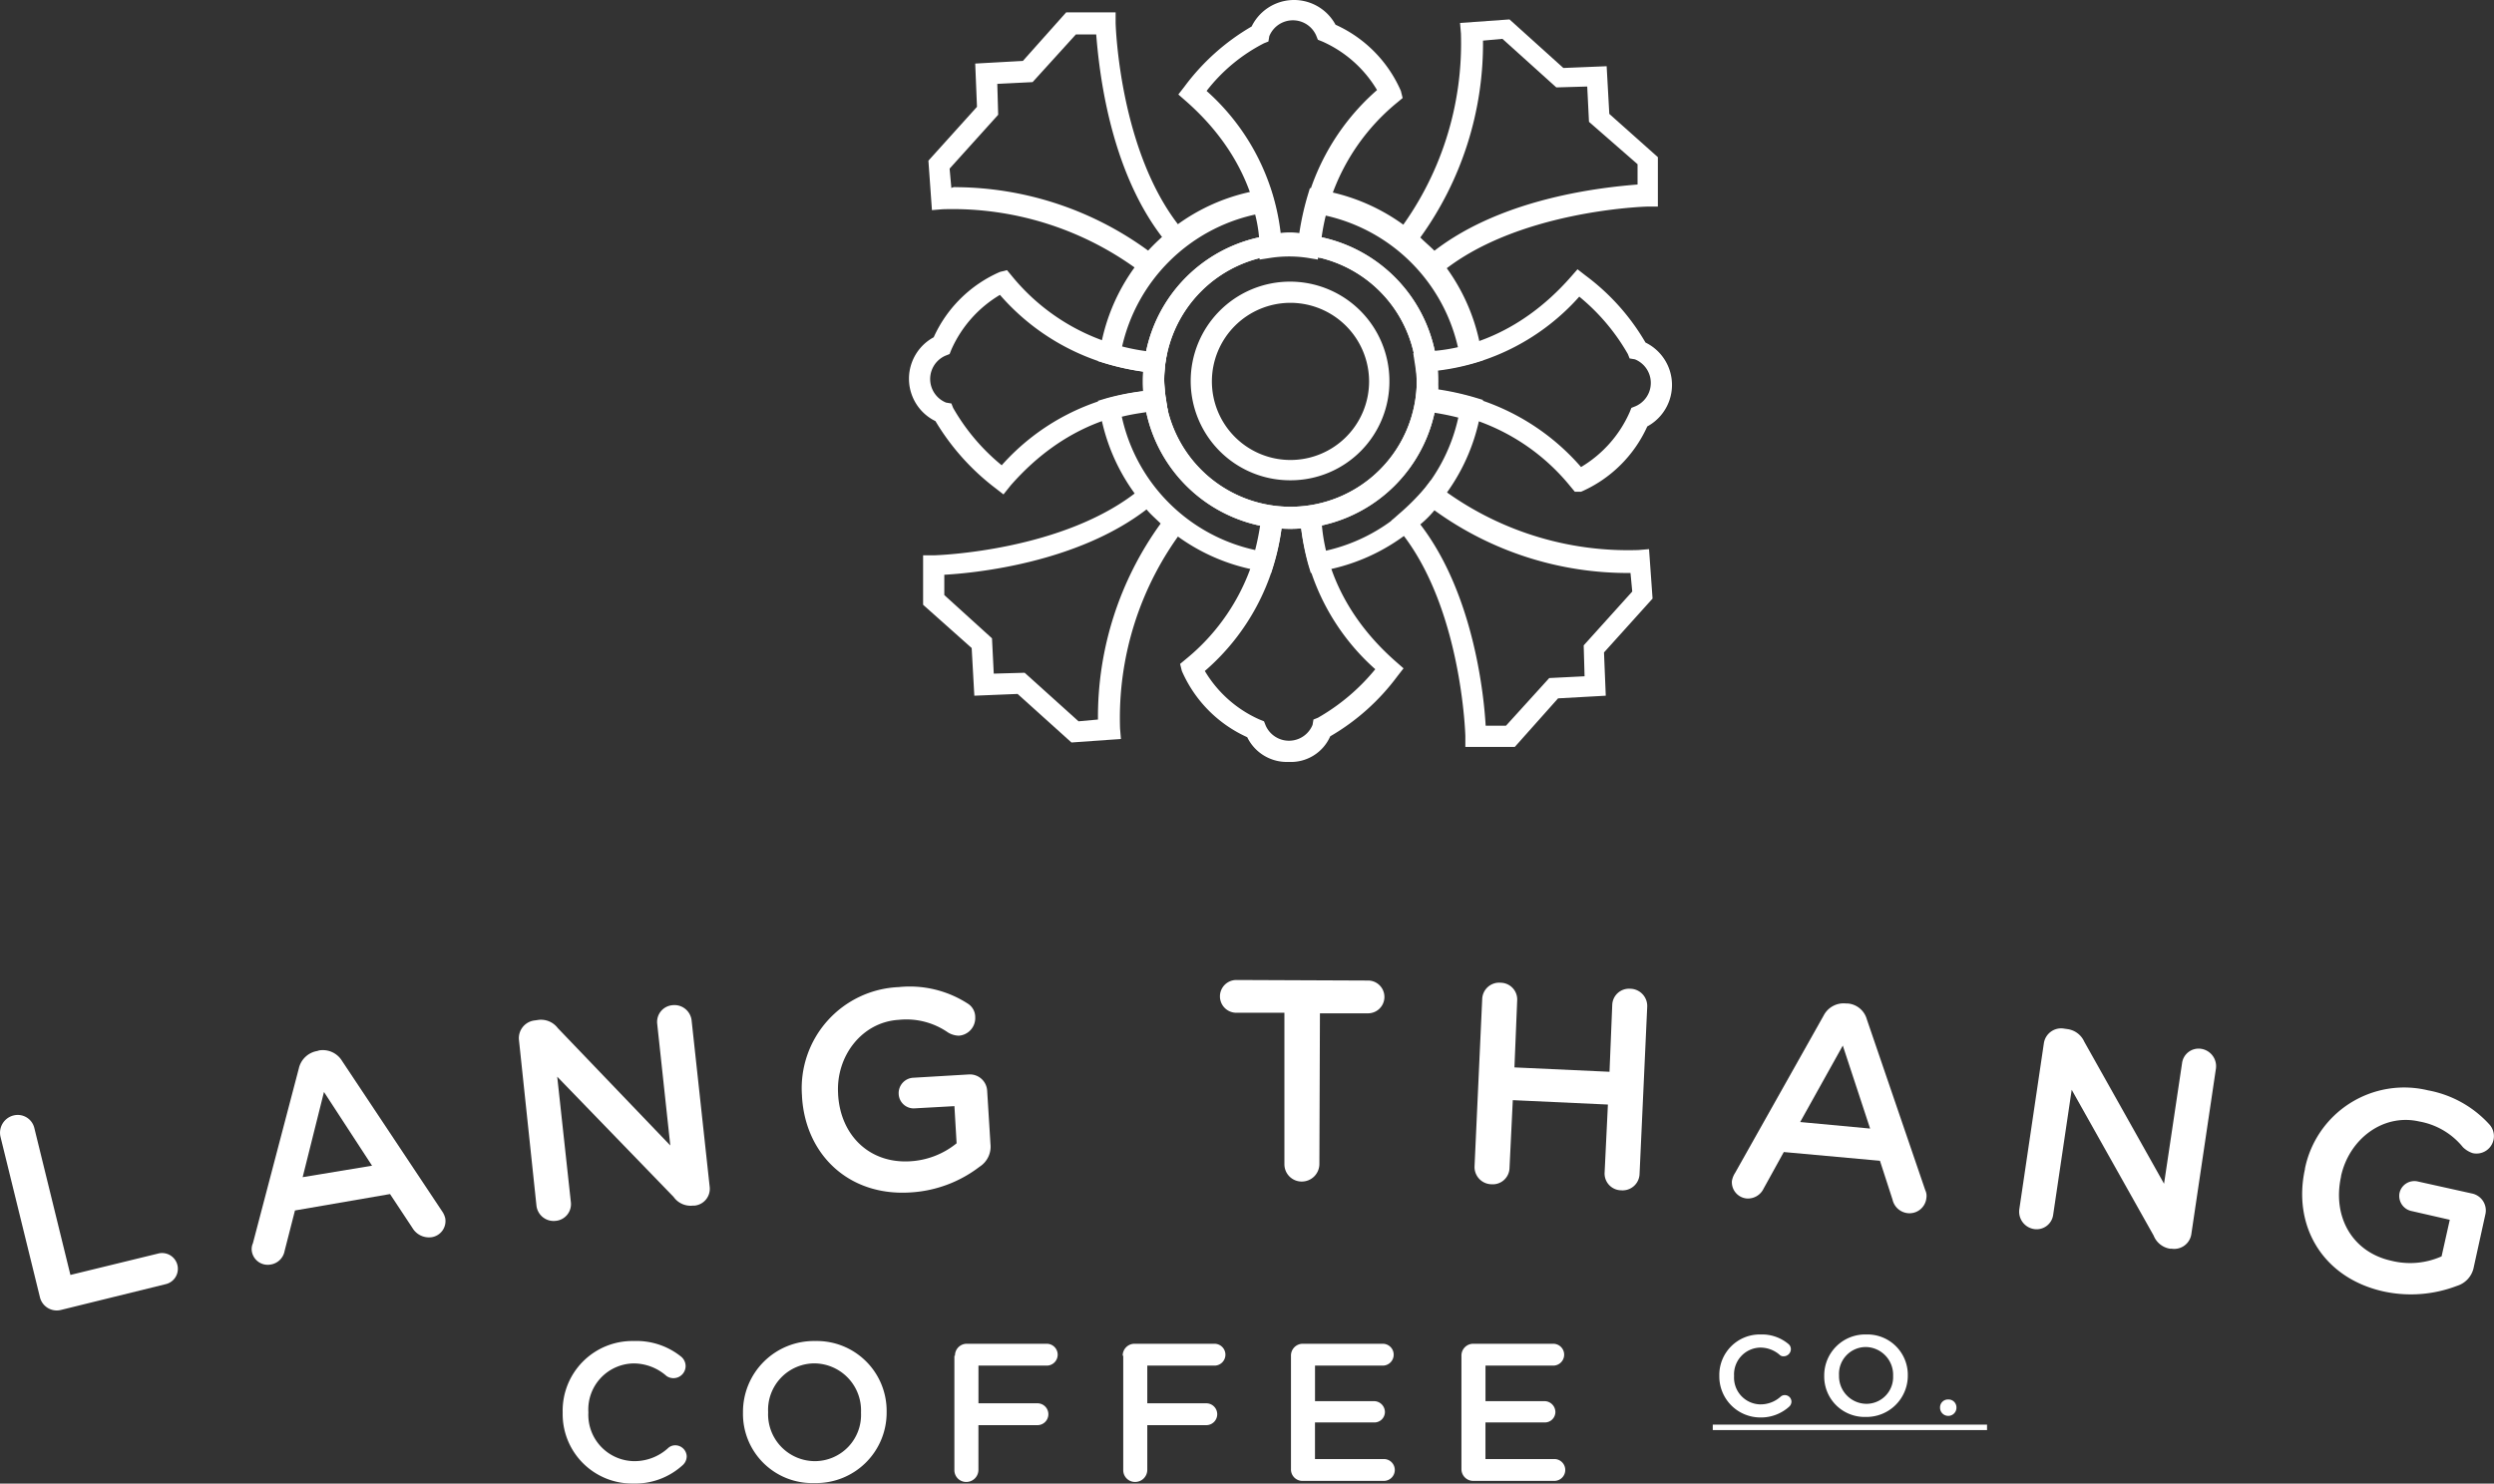
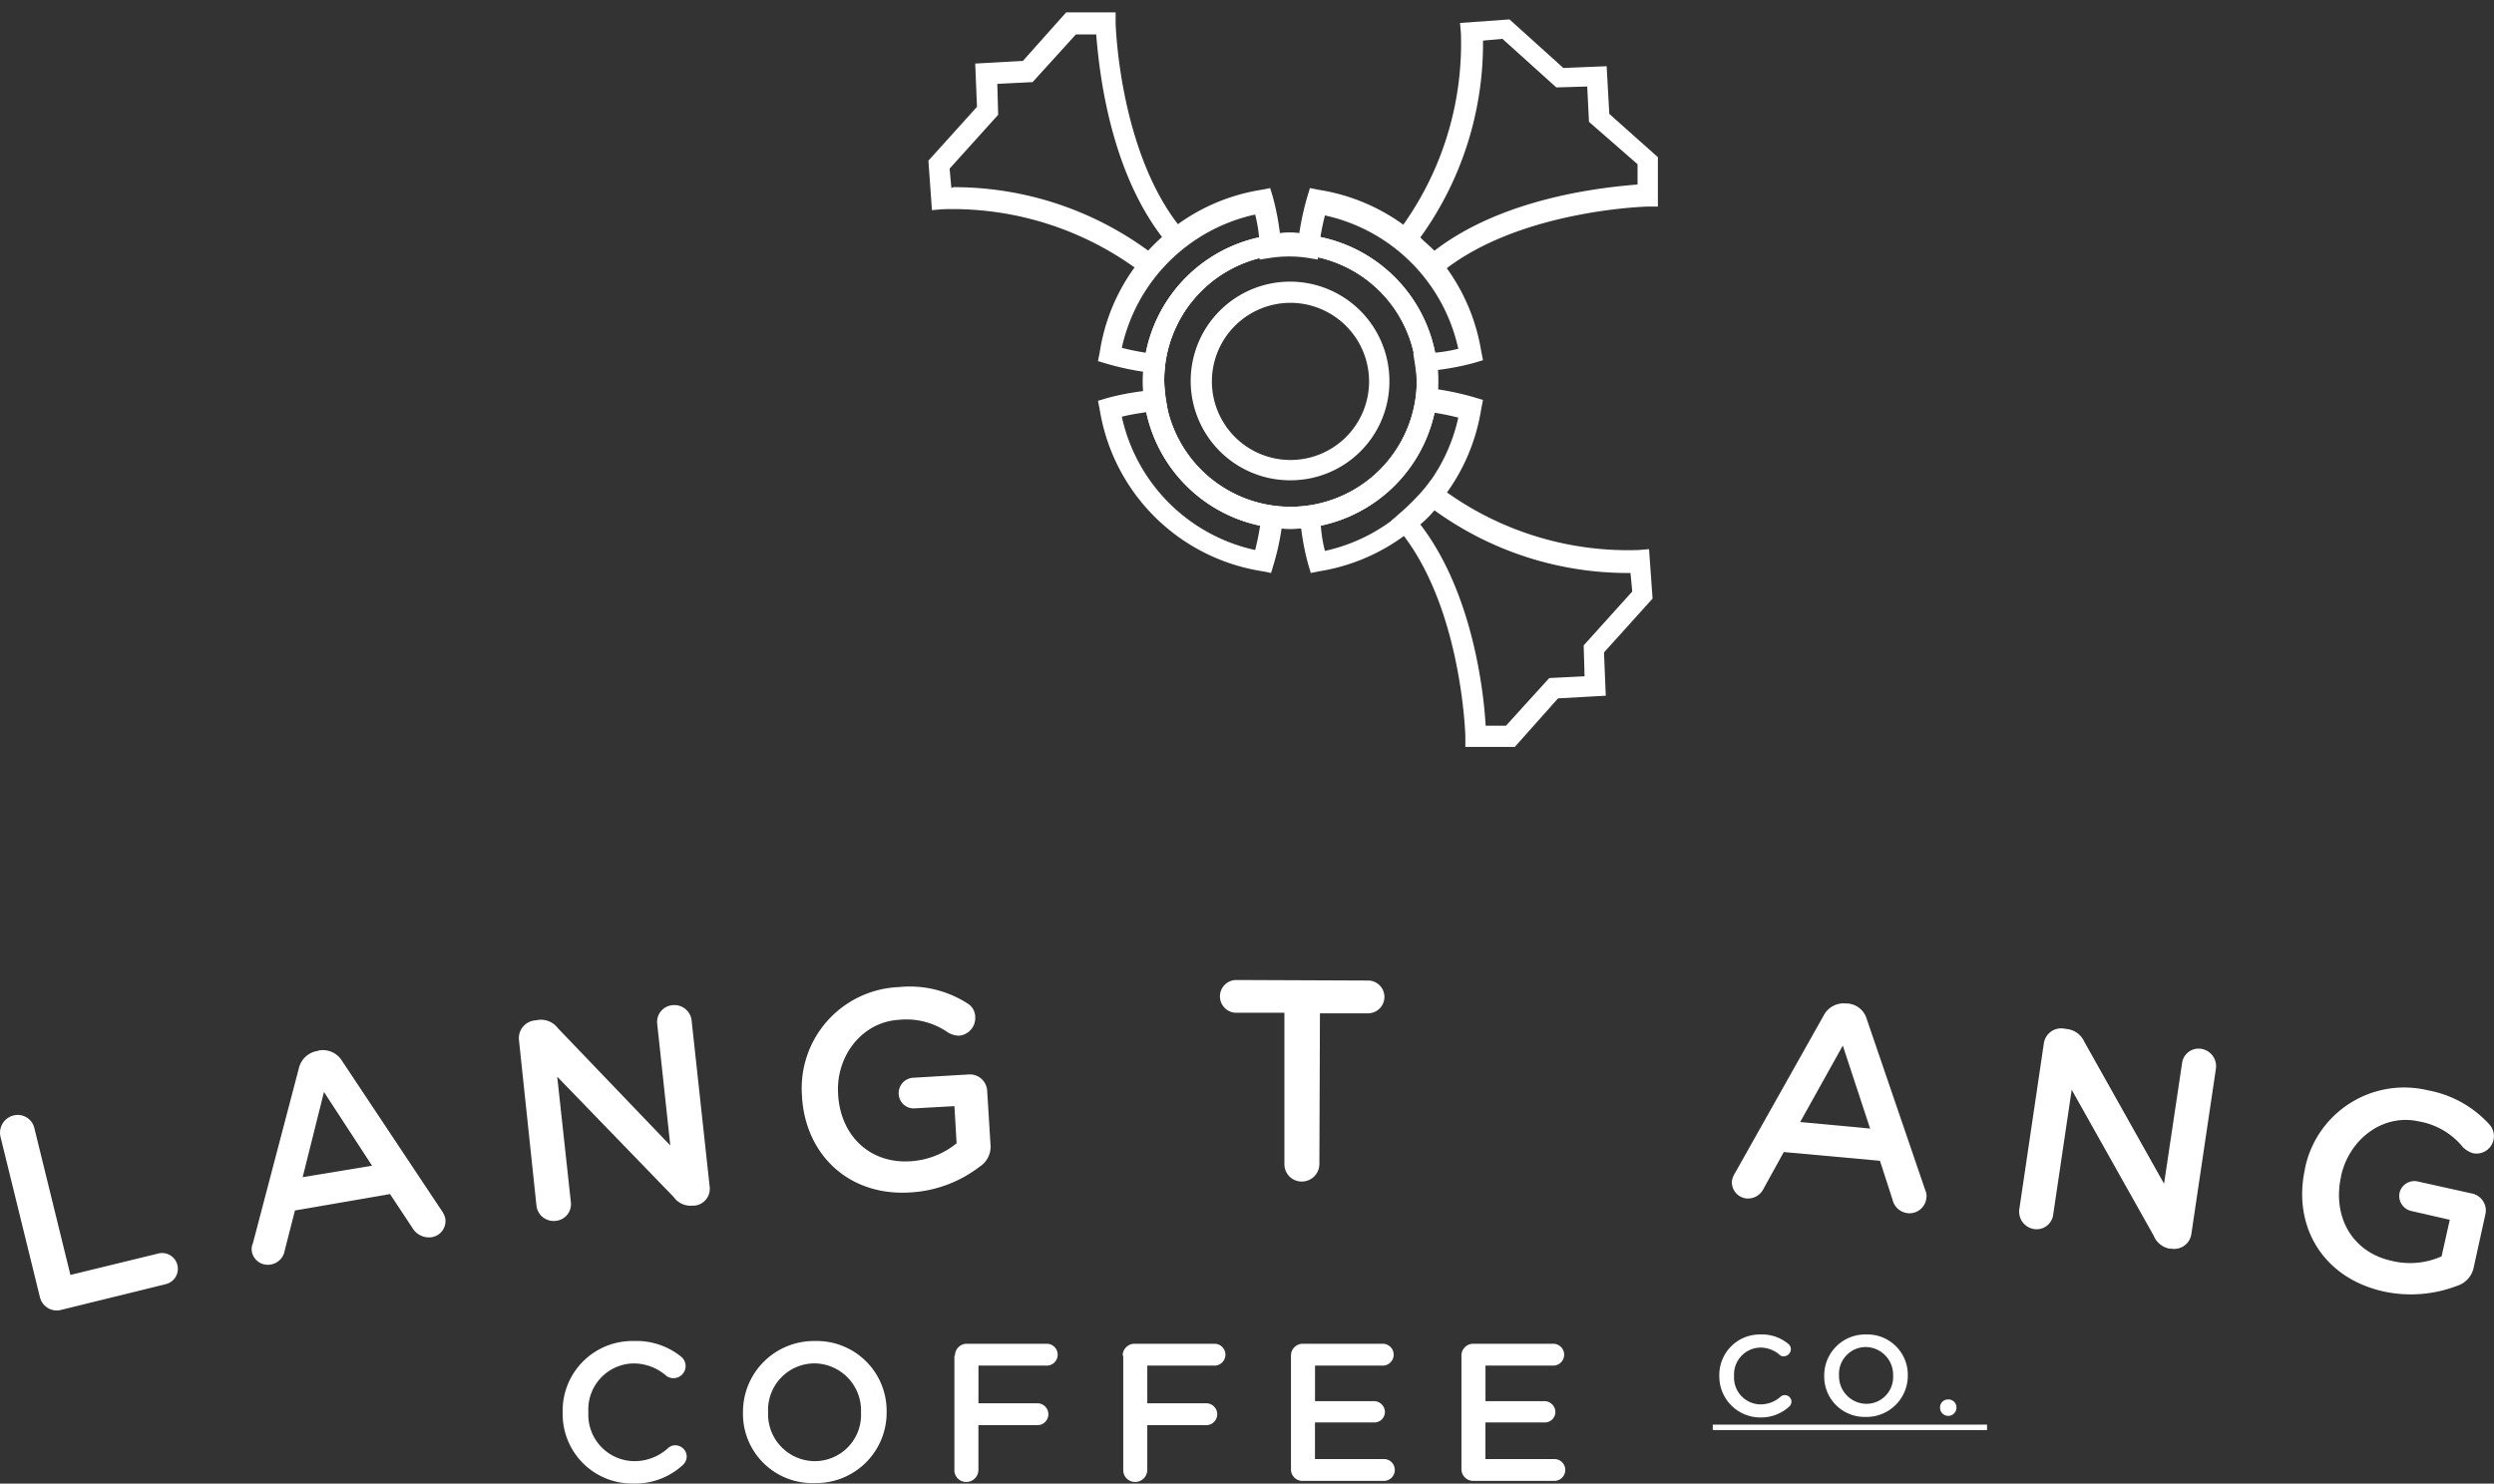
<svg xmlns="http://www.w3.org/2000/svg" viewBox="554.073 250 282.405 168.04">
  <rect x="554.073" y="250" width="282.405" height="168.04" fill="#333333" stroke="none" />
  <defs>
    <style>.a{fill:#fff;}</style>
  </defs>
  <g transform="translate(508)">
    <g transform="translate(-353 -586)">
      <g transform="translate(399.073 947)">
        <path class="a" d="M.067,27.179a2.018,2.018,0,0,1,1.485-2.413A1.934,1.934,0,0,1,3.9,26.189L7.985,42.831l9.9-2.413a1.786,1.786,0,1,1,.866,3.464L6.934,46.791a1.961,1.961,0,0,1-2.413-1.485Z" transform="translate(-0.012 -9.424)" />
        <path class="a" d="M46.209,34.715l5.2-19.8a2.575,2.575,0,0,1,2.1-1.98l.186-.062a2.551,2.551,0,0,1,2.6,1.175L67.614,31.065a2.345,2.345,0,0,1,.371.8,1.846,1.846,0,0,1-1.547,2.165,2.176,2.176,0,0,1-2.165-1.052l-2.537-3.836L50.972,31,49.8,35.581a1.9,1.9,0,0,1-1.609,1.547,1.819,1.819,0,0,1-2.1-1.485A1.622,1.622,0,0,1,46.209,34.715ZM59.7,25.93l-5.444-8.352-2.413,9.651Z" transform="translate(-17.572 -4.895)" />
        <path class="a" d="M94.992,8.552a2.018,2.018,0,0,1,1.794-2.227l.433-.062a2.387,2.387,0,0,1,2.165.928l12.744,13.3L110.644,6.7a1.9,1.9,0,0,1,1.732-2.1,1.956,1.956,0,0,1,2.165,1.732l2.042,18.807a1.915,1.915,0,0,1-1.732,2.165h-.186a2.358,2.358,0,0,1-2.165-.99L99.323,12.7l1.547,14.229a1.9,1.9,0,0,1-1.732,2.1A1.956,1.956,0,0,1,96.972,27.3Z" transform="translate(-36.227 -1.746)" />
        <path class="a" d="M146.787,13.655v-.062a11.465,11.465,0,0,1,10.95-12.311,12.112,12.112,0,0,1,7.8,1.856,1.794,1.794,0,0,1,.866,1.547,2,2,0,0,1-1.856,2.1,2.438,2.438,0,0,1-1.237-.371,8.253,8.253,0,0,0-5.568-1.423c-4.145.247-7.115,4.083-6.867,8.352v.062c.247,4.64,3.526,7.857,8.1,7.61a9.134,9.134,0,0,0,5.32-2.042l-.247-4.207-4.454.247a1.7,1.7,0,0,1-1.856-1.609,1.745,1.745,0,0,1,1.67-1.856l6.248-.371a1.959,1.959,0,0,1,2.1,1.856l.371,6a2.7,2.7,0,0,1-1.237,2.6,14.176,14.176,0,0,1-7.857,2.908C152.046,24.976,147.158,20.212,146.787,13.655Z" transform="translate(-55.975 -0.477)" />
        <path class="a" d="M230.6,3.712h-5.444a1.856,1.856,0,1,1,0-3.712l14.972.062a1.857,1.857,0,0,1,0,3.712h-5.506l-.062,17.075a1.993,1.993,0,0,1-1.98,1.98,1.954,1.954,0,0,1-1.98-1.98Z" transform="translate(-85.161)" />
-         <path class="a" d="M270.764,2.354A1.924,1.924,0,0,1,272.868.5a1.9,1.9,0,0,1,1.856,2.042l-.309,7.548,10.765.495.309-7.548a1.9,1.9,0,0,1,2.042-1.856,1.954,1.954,0,0,1,1.918,2.042l-.866,18.931a1.924,1.924,0,0,1-2.1,1.856,1.9,1.9,0,0,1-1.856-2.042l.371-7.671L274.229,13.8l-.371,7.671a1.9,1.9,0,0,1-2.042,1.856,1.954,1.954,0,0,1-1.918-2.042Z" transform="translate(-102.929 -0.189)" />
        <path class="a" d="M317.369,23.468,327.391,5.651a2.544,2.544,0,0,1,2.537-1.361h.186a2.454,2.454,0,0,1,2.165,1.794l6.62,19.364a1.483,1.483,0,0,1,.124.866,1.92,1.92,0,0,1-2.042,1.732,1.973,1.973,0,0,1-1.794-1.547l-1.423-4.392-10.888-.99-2.289,4.145a1.967,1.967,0,0,1-1.918,1.114A1.851,1.851,0,0,1,317,24.4,2.44,2.44,0,0,1,317.369,23.468Zm15.281-5.011-3.093-9.4-4.826,8.661Z" transform="translate(-120.89 -1.629)" />
        <path class="a" d="M372.375,10.553a1.976,1.976,0,0,1,2.289-1.67l.433.062a2.45,2.45,0,0,1,1.856,1.423l9.032,16.085,2.042-13.672a1.889,1.889,0,0,1,2.165-1.609,1.994,1.994,0,0,1,1.67,2.227l-2.784,18.745a1.96,1.96,0,0,1-2.227,1.67h-.186a2.4,2.4,0,0,1-1.856-1.485l-9.28-16.518-2.1,14.167a1.889,1.889,0,0,1-2.165,1.609,1.994,1.994,0,0,1-1.67-2.227Z" transform="translate(-140.942 -3.376)" />
        <path class="a" d="M421.7,28.922V28.86a11.468,11.468,0,0,1,13.92-8.847,12.415,12.415,0,0,1,6.991,3.9,1.972,1.972,0,0,1-1.918,3.217,2.836,2.836,0,0,1-1.114-.681,8.2,8.2,0,0,0-4.949-2.908c-4.083-.928-7.919,1.98-8.847,6.187v.062c-.99,4.516,1.237,8.538,5.692,9.527a8.748,8.748,0,0,0,5.692-.495l.928-4.145-4.331-.99a1.75,1.75,0,0,1-1.361-2.042,1.726,1.726,0,0,1,2.1-1.3l6.125,1.361a1.961,1.961,0,0,1,1.485,2.413L440.82,40a2.754,2.754,0,0,1-1.918,2.165,14.585,14.585,0,0,1-8.352.619C423.683,41.234,420.28,35.356,421.7,28.922Z" transform="translate(-160.698 -7.517)" />
      </g>
      <g transform="translate(462.788 987.151)">
        <path class="a" d="M103,74.2h0a7.888,7.888,0,0,1,8.043-8.1,8.061,8.061,0,0,1,5.32,1.732,1.4,1.4,0,0,1,.557,1.114,1.378,1.378,0,0,1-2.165,1.114,5.645,5.645,0,0,0-3.712-1.423,5.214,5.214,0,0,0-5.135,5.506V74.2a5.251,5.251,0,0,0,5.135,5.506,5.636,5.636,0,0,0,3.9-1.485,1.176,1.176,0,0,1,.8-.309,1.3,1.3,0,0,1,1.3,1.237,1.346,1.346,0,0,1-.433.99,7.969,7.969,0,0,1-5.63,2.1A7.86,7.86,0,0,1,103,74.2Z" transform="translate(-103 -65.358)" />
        <path class="a" d="M136,74.2h0a8.028,8.028,0,0,1,8.166-8.1,7.911,7.911,0,0,1,8.1,7.981v.062a7.978,7.978,0,0,1-8.166,8.043A7.838,7.838,0,0,1,136,74.2Zm13.363,0h0a5.328,5.328,0,0,0-5.259-5.568,5.274,5.274,0,0,0-5.259,5.506V74.2a5.312,5.312,0,0,0,5.259,5.506A5.237,5.237,0,0,0,149.363,74.2Z" transform="translate(-115.584 -65.358)" />
        <path class="a" d="M174.762,67.961a1.334,1.334,0,0,1,1.361-1.361h9.032a1.237,1.237,0,1,1,0,2.475h-7.733v4.269H184.1a1.237,1.237,0,0,1,0,2.475h-6.682v5.073a1.373,1.373,0,0,1-1.361,1.361,1.334,1.334,0,0,1-1.361-1.361V67.961Z" transform="translate(-130.342 -65.548)" />
        <path class="a" d="M205.5,67.961a1.334,1.334,0,0,1,1.361-1.361h9.032a1.237,1.237,0,1,1,0,2.475h-7.61v4.269h6.682a1.237,1.237,0,0,1,0,2.475h-6.682v5.073a1.373,1.373,0,0,1-1.361,1.361,1.334,1.334,0,0,1-1.361-1.361V67.961Z" transform="translate(-142.087 -65.548)" />
        <path class="a" d="M236.3,80.767V67.961a1.334,1.334,0,0,1,1.361-1.361h9.032a1.237,1.237,0,1,1,0,2.475h-7.671V73.1H245.7a1.241,1.241,0,0,1,1.237,1.237,1.189,1.189,0,0,1-1.237,1.175h-6.682v4.145h7.8a1.237,1.237,0,1,1,0,2.475h-9.156A1.3,1.3,0,0,1,236.3,80.767Z" transform="translate(-153.833 -65.548)" />
        <path class="a" d="M267.5,80.767V67.961a1.334,1.334,0,0,1,1.361-1.361h9.032a1.237,1.237,0,1,1,0,2.475h-7.671V73.1H276.9a1.241,1.241,0,0,1,1.237,1.237,1.189,1.189,0,0,1-1.237,1.175h-6.682v4.145h7.8a1.237,1.237,0,1,1,0,2.475h-9.156A1.334,1.334,0,0,1,267.5,80.767Z" transform="translate(-165.73 -65.548)" />
        <path class="a" d="M314.7,69.6h0a4.585,4.585,0,0,1,4.7-4.7,4.647,4.647,0,0,1,3.093,1.052.761.761,0,0,1,.309.619.819.819,0,0,1-.8.8.609.609,0,0,1-.495-.186,3.335,3.335,0,0,0-2.165-.8,3.032,3.032,0,0,0-2.97,3.217h0a3.032,3.032,0,0,0,2.97,3.217,3.4,3.4,0,0,0,2.289-.866.7.7,0,0,1,.495-.186.752.752,0,0,1,.742.742.784.784,0,0,1-.247.557A4.748,4.748,0,0,1,319.34,74.3,4.647,4.647,0,0,1,314.7,69.6Z" transform="translate(-183.73 -64.9)" />
        <path class="a" d="M333.9,69.6h0a4.637,4.637,0,0,1,4.764-4.7,4.571,4.571,0,0,1,4.7,4.64h0a4.674,4.674,0,0,1-4.764,4.7A4.571,4.571,0,0,1,333.9,69.6Zm7.8,0h0a3.146,3.146,0,0,0-3.093-3.279,3.043,3.043,0,0,0-3.031,3.217h0a3.13,3.13,0,0,0,3.093,3.217A3.026,3.026,0,0,0,341.7,69.6Z" transform="translate(-191.051 -64.9)" />
        <path class="a" d="M356.028,76.8a.9.9,0,0,1,.928.866v.124a.93.93,0,0,1-1.856,0v-.124A.9.9,0,0,1,356.028,76.8Z" transform="translate(-199.136 -69.438)" />
        <path class="a" d="M313.5,82.019V81.4h31.057v.619Z" transform="translate(-183.272 -71.192)" />
      </g>
    </g>
    <g transform="translate(-328 -721)">
      <path class="a" d="M43.2,54.5A11.25,11.25,0,1,1,54.4,43.2,11.182,11.182,0,0,1,43.2,54.5Zm0-20.1a8.9,8.9,0,1,0,8.9,8.9A8.92,8.92,0,0,0,43.2,34.4Z" transform="translate(477 970.9)" />
      <path class="a" d="M43.2,60A16.7,16.7,0,1,1,59.9,43.3,16.73,16.73,0,0,1,43.2,60Zm0-31.1A14.3,14.3,0,1,0,57.5,43.2,14.3,14.3,0,0,0,43.2,28.9Z" transform="translate(477 970.9)" />
      <path class="a" d="M43.2,60A16.7,16.7,0,1,1,59.9,43.3,16.73,16.73,0,0,1,43.2,60Zm0-31.1A14.3,14.3,0,1,0,57.5,43.2,14.3,14.3,0,0,0,43.2,28.9Z" transform="translate(477 970.9)" />
      <g transform="translate(477 970.9)">
        <path class="a" d="M27.4,31.8l-.9-.7A35.468,35.468,0,0,0,3.8,23.8l-1.2.1-.4-5.6,5.5-6.1L7.5,7.3,12.9,7l4.9-5.5h5.6V2.7c0,.1.4,15,7.7,23.6l.8.9-1,.8A19.207,19.207,0,0,0,28,30.8ZM5.3,21.3a37.236,37.236,0,0,1,21.8,7.2c.5-.5,1-1,1.6-1.5-6.1-7.9-7.2-19.3-7.5-23H18.9L14,9.4l-4,.2.1,3.5L4.6,19.2l.2,2.2A.749.749,0,0,1,5.3,21.3Z" />
-         <path class="a" d="M18.4,84.2l-6.1-5.5-4.9.2-.3-5.4L1.6,68.6V63H2.8c.1,0,14.9-.4,23.5-7.6l.9-.8.8,1a19.876,19.876,0,0,0,2.9,2.9l.9.7-.7.8a35.393,35.393,0,0,0-7.2,22.6l.1,1.2Zm-5.3-7.9,6.1,5.5,2.2-.2a37.316,37.316,0,0,1,7.1-22.2c-.5-.5-1.1-1-1.6-1.6C19.1,63.8,7.7,65,4,65.2v2.3l5.4,4.9.2,4Z" />
        <path class="a" d="M68.6,84.7H63V83.5c0-.1-.4-14.9-7.6-23.5l-.8-.9.9-.8a26.466,26.466,0,0,0,2.9-2.9l.7-.9.9.7a35.393,35.393,0,0,0,22.6,7.2l1.2-.1.4,5.6L78.7,74l.2,4.9-5.4.3Zm-3.3-2.4h2.3l4.9-5.4,4-.2-.1-3.5,5.5-6.1L81.7,65a37.316,37.316,0,0,1-22.2-7.1,12.1,12.1,0,0,1-1.6,1.6C63.9,67.3,65.1,78.7,65.3,82.3Z" />
        <path class="a" d="M59.1,31.9l-.8-.9a15.44,15.44,0,0,0-2.9-2.8l-.9-.7.7-.9A35.468,35.468,0,0,0,62.5,3.9l-.1-1.2L68,2.3l6.1,5.5L79,7.6l.3,5.4,5.5,4.9v5.6H83.6c-.1,0-15,.4-23.6,7.7ZM57.9,27c.5.5,1.1,1,1.6,1.5,7.9-6.1,19.3-7.2,23-7.5V18.7L77,13.9l-.2-4-3.5.1L67.2,4.5,65,4.7A37.559,37.559,0,0,1,57.9,27Z" />
      </g>
      <path class="a" d="M41,65l-1-.2A22.074,22.074,0,0,1,21.6,46.5l-.2-1,1-.3a29.029,29.029,0,0,1,4.1-.8V42.2a31.335,31.335,0,0,1-4.1-.9l-1-.3.2-1A21.963,21.963,0,0,1,39.9,21.6l1-.2.3,1a29.029,29.029,0,0,1,.8,4.1,8.1,8.1,0,0,1,2.2,0,31.335,31.335,0,0,1,.9-4.1l.3-1,1,.2A22.074,22.074,0,0,1,64.8,39.9l.2,1-1,.3a29.029,29.029,0,0,1-4.1.8v2.2a31.335,31.335,0,0,1,4.1.9l1,.3-.2,1A22.074,22.074,0,0,1,46.5,64.8l-1,.2-.3-1a29.029,29.029,0,0,1-.8-4.1,8.1,8.1,0,0,1-2.2,0,28.191,28.191,0,0,1-.9,4.1ZM24.1,47.3A19.782,19.782,0,0,0,39.2,62.4a29,29,0,0,0,.7-3.8l.1-1.2,1.2.2a14.083,14.083,0,0,0,4.1,0l1.3-.2v1.3a15.758,15.758,0,0,0,.5,3.8A19.782,19.782,0,0,0,62.2,47.4a29,29,0,0,0-3.8-.7l-1.2-.1.2-1.2a12.751,12.751,0,0,0,.1-1.9,14.919,14.919,0,0,0-.2-2.1l-.2-1.3h1.3a15.758,15.758,0,0,0,3.8-.5A19.782,19.782,0,0,0,47.1,24.5a29,29,0,0,0-.7,3.8l-.1,1.2-1.2-.2a14.083,14.083,0,0,0-4.1,0l-1.3.2V28.2a15.758,15.758,0,0,0-.5-3.8A19.782,19.782,0,0,0,24.1,39.5a29,29,0,0,0,3.8.7l1.2.1-.1,1a12.751,12.751,0,0,0-.1,1.9,14.919,14.919,0,0,0,.2,2.1l.2,1.3H28C27,46.8,25.7,46.9,24.1,47.3Z" transform="translate(477 970.9)" />
-       <path class="a" d="M43,86.4a4.983,4.983,0,0,1-4.7-2.8,14.633,14.633,0,0,1-7.4-7.5l-.2-.8.6-.5A23.708,23.708,0,0,0,40,58.5l.1-1.2,1.2.2a14.083,14.083,0,0,0,4.1,0l1.3-.2v1.3c.1,3.5,1.4,10.3,8.5,16.5l.8.7-.7.9a25.263,25.263,0,0,1-7.6,6.8A4.859,4.859,0,0,1,43,86.4ZM33.5,76.1a13.635,13.635,0,0,0,6.2,5.5l.5.2.2.5a2.882,2.882,0,0,0,5.3-.1l.1-.6.5-.2a23.311,23.311,0,0,0,6.5-5.5,25.51,25.51,0,0,1-8.4-16.1,8.1,8.1,0,0,1-2.2,0A25.585,25.585,0,0,1,33.5,76.1Zm-22.8-20-.9-.7A26.745,26.745,0,0,1,3,47.8a5.342,5.342,0,0,1-.2-9.5,14.633,14.633,0,0,1,7.5-7.4l.8-.2.5.6A23.7,23.7,0,0,0,28,40l1.2.1L29,41.3a12.751,12.751,0,0,0-.1,1.9,14.919,14.919,0,0,0,.2,2.1l.2,1.3H28c-3.5.1-10.3,1.4-16.5,8.5Zm-.4-22.6a13.635,13.635,0,0,0-5.5,6.2l-.2.5-.5.2a2.882,2.882,0,0,0,.1,5.3l.6.1.2.5a23.311,23.311,0,0,0,5.5,6.5,25.479,25.479,0,0,1,16.2-8.4V42.2A25.783,25.783,0,0,1,10.3,33.5ZM75.4,55.8l-.5-.6a23.7,23.7,0,0,0-16.4-8.7l-1.2-.1.2-1.2a12.751,12.751,0,0,0,.1-1.9,14.919,14.919,0,0,0-.2-2.1l-.2-1.3h1.3c3.5-.1,10.3-1.4,16.5-8.5l.7-.8.9.7a25.263,25.263,0,0,1,6.8,7.6,5.342,5.342,0,0,1,.2,9.5,14.633,14.633,0,0,1-7.5,7.4ZM59.9,44.3A25.846,25.846,0,0,1,76.1,53a13.635,13.635,0,0,0,5.5-6.2l.2-.5.5-.2a2.882,2.882,0,0,0-.1-5.3l-.6-.1-.2-.5a23.311,23.311,0,0,0-5.5-6.5,25.479,25.479,0,0,1-16.2,8.4v1.2A1.645,1.645,0,0,1,59.9,44.3Zm-20.1-15V28c-.1-3.5-1.4-10.3-8.5-16.5l-.8-.7.7-.9a25.263,25.263,0,0,1,7.6-6.8,5.342,5.342,0,0,1,9.5-.2,14.633,14.633,0,0,1,7.4,7.5l.2.8-.6.5a23.887,23.887,0,0,0-8.7,16.4l-.1,1.2-1.2-.2a14.083,14.083,0,0,0-4.1,0ZM33.7,10.4a25.479,25.479,0,0,1,8.4,16.2,8.1,8.1,0,0,1,2.2,0A26.044,26.044,0,0,1,53,10.3a13.635,13.635,0,0,0-6.2-5.5l-.5-.2-.2-.5a2.882,2.882,0,0,0-5.3.1l-.1.6-.5.2A19.367,19.367,0,0,0,33.7,10.4Z" transform="translate(477 970.9)" />
    </g>
  </g>
</svg>